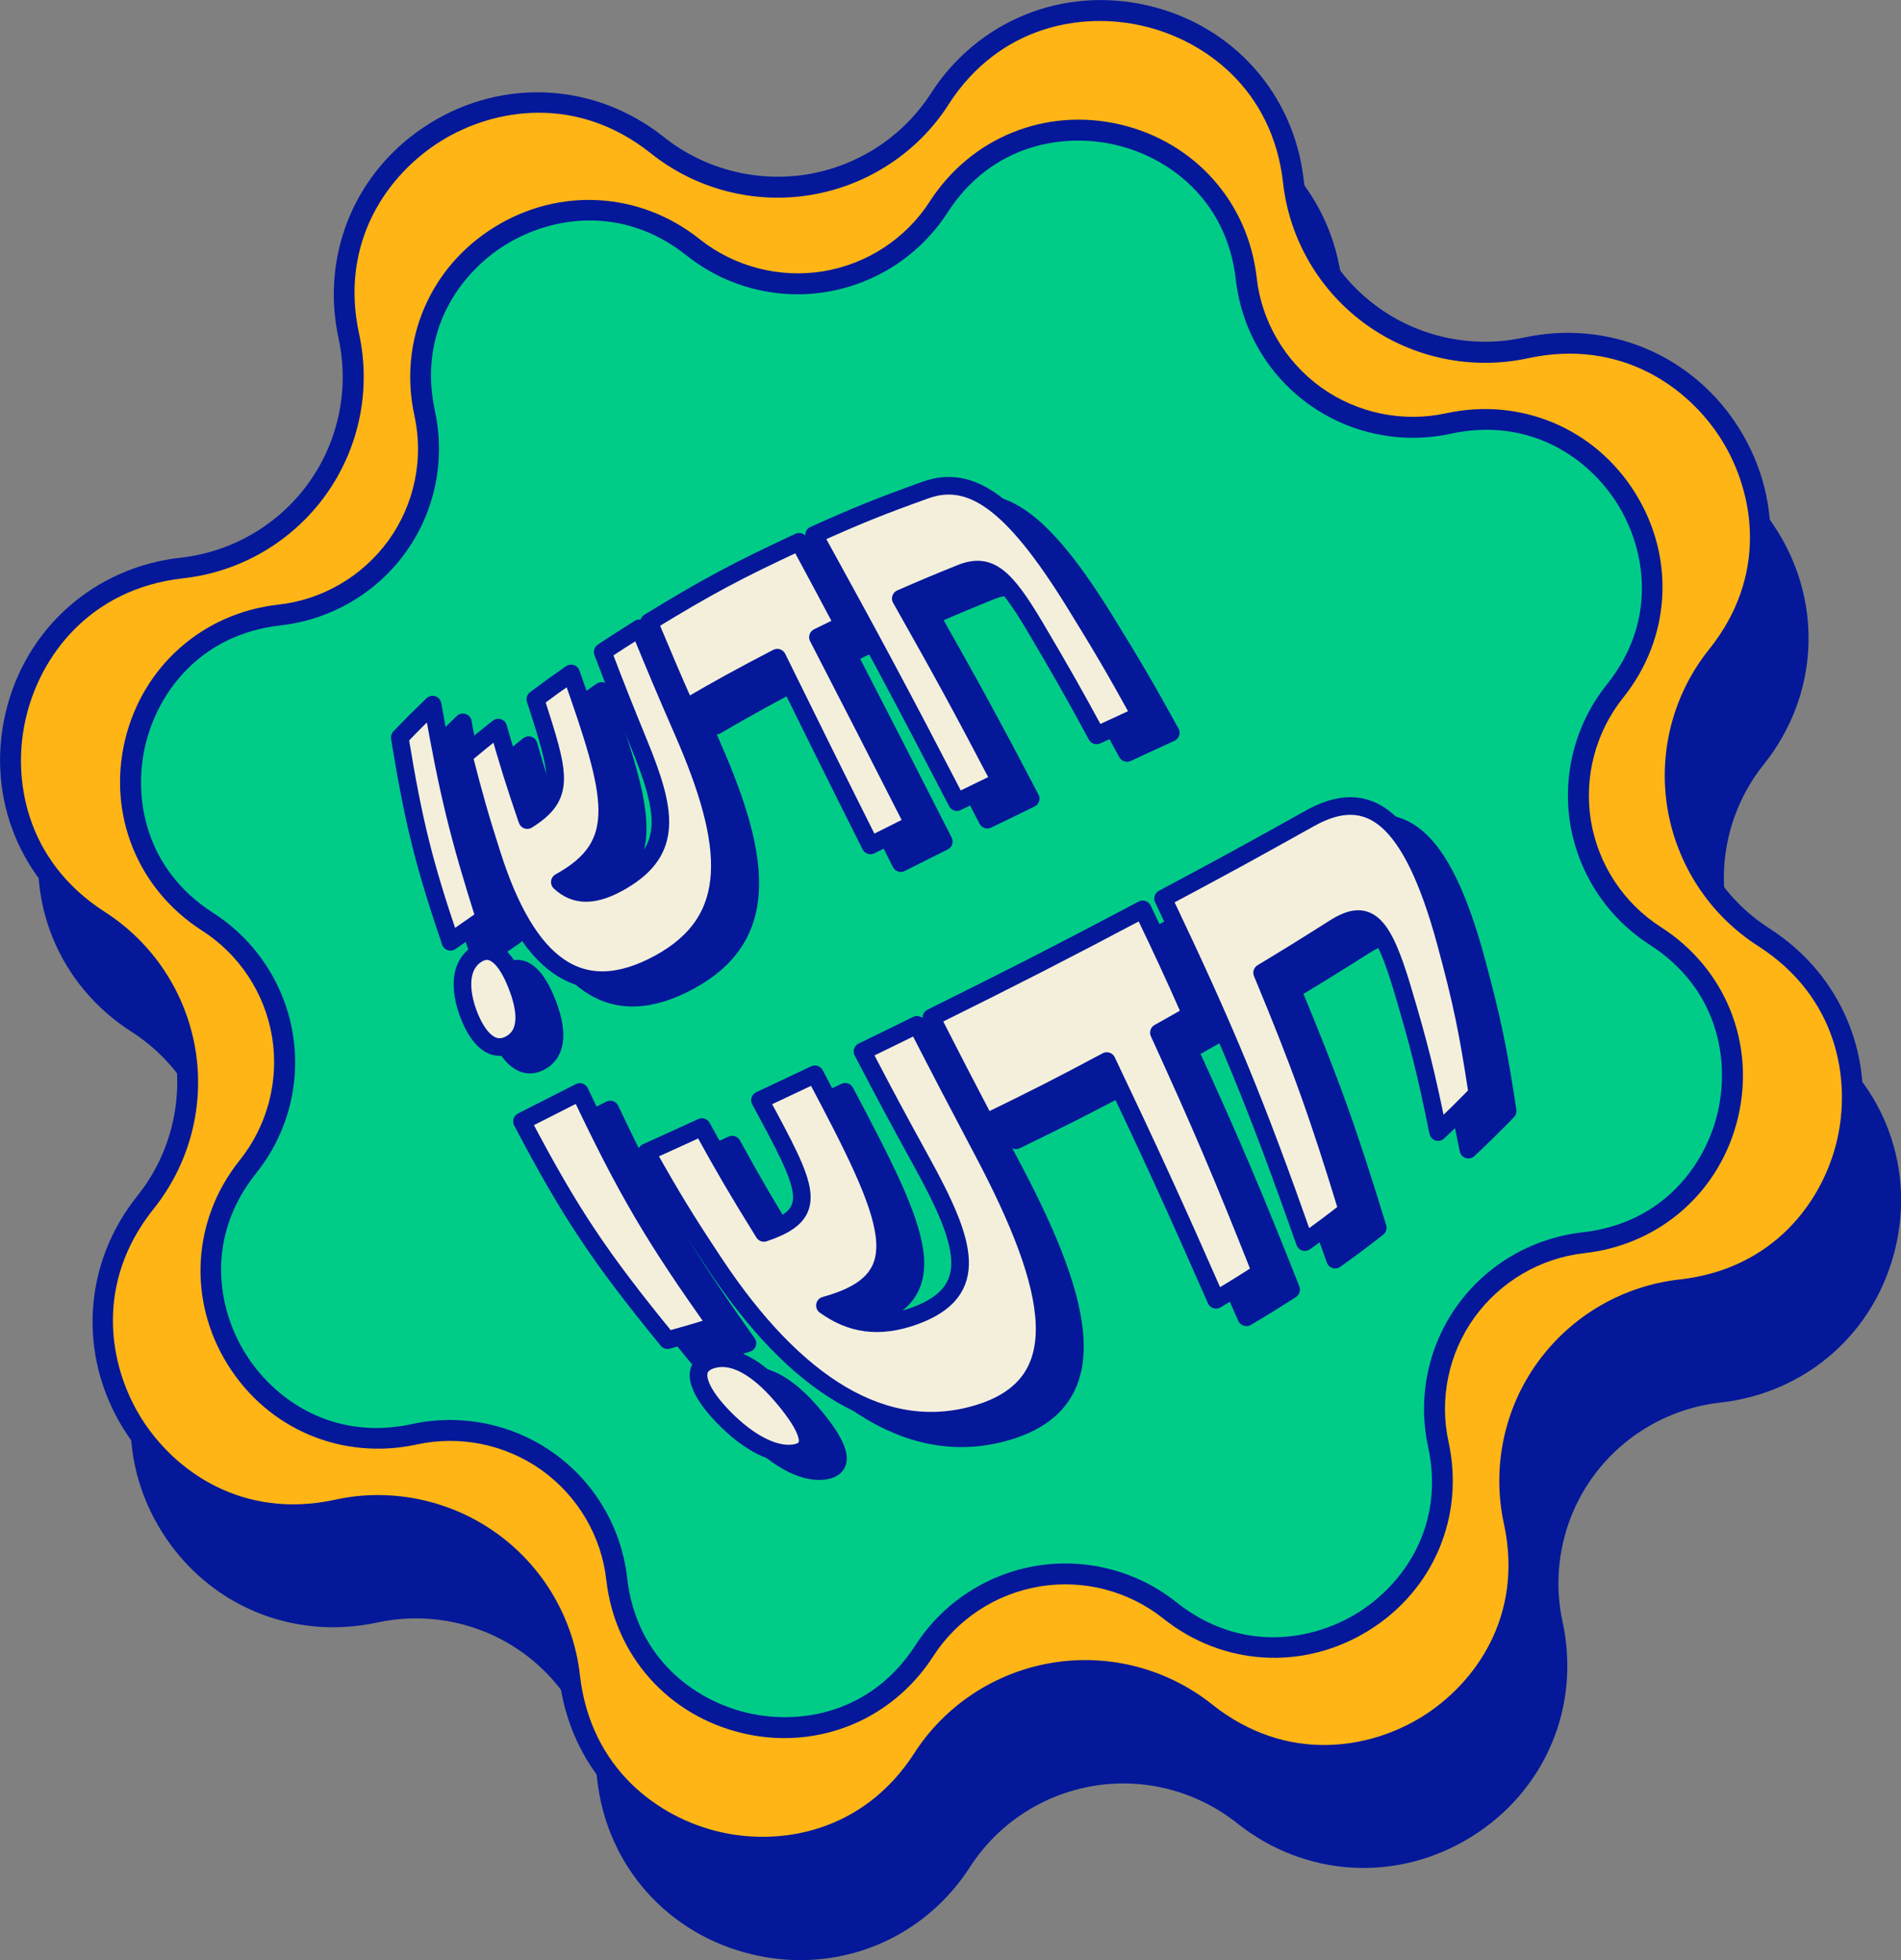
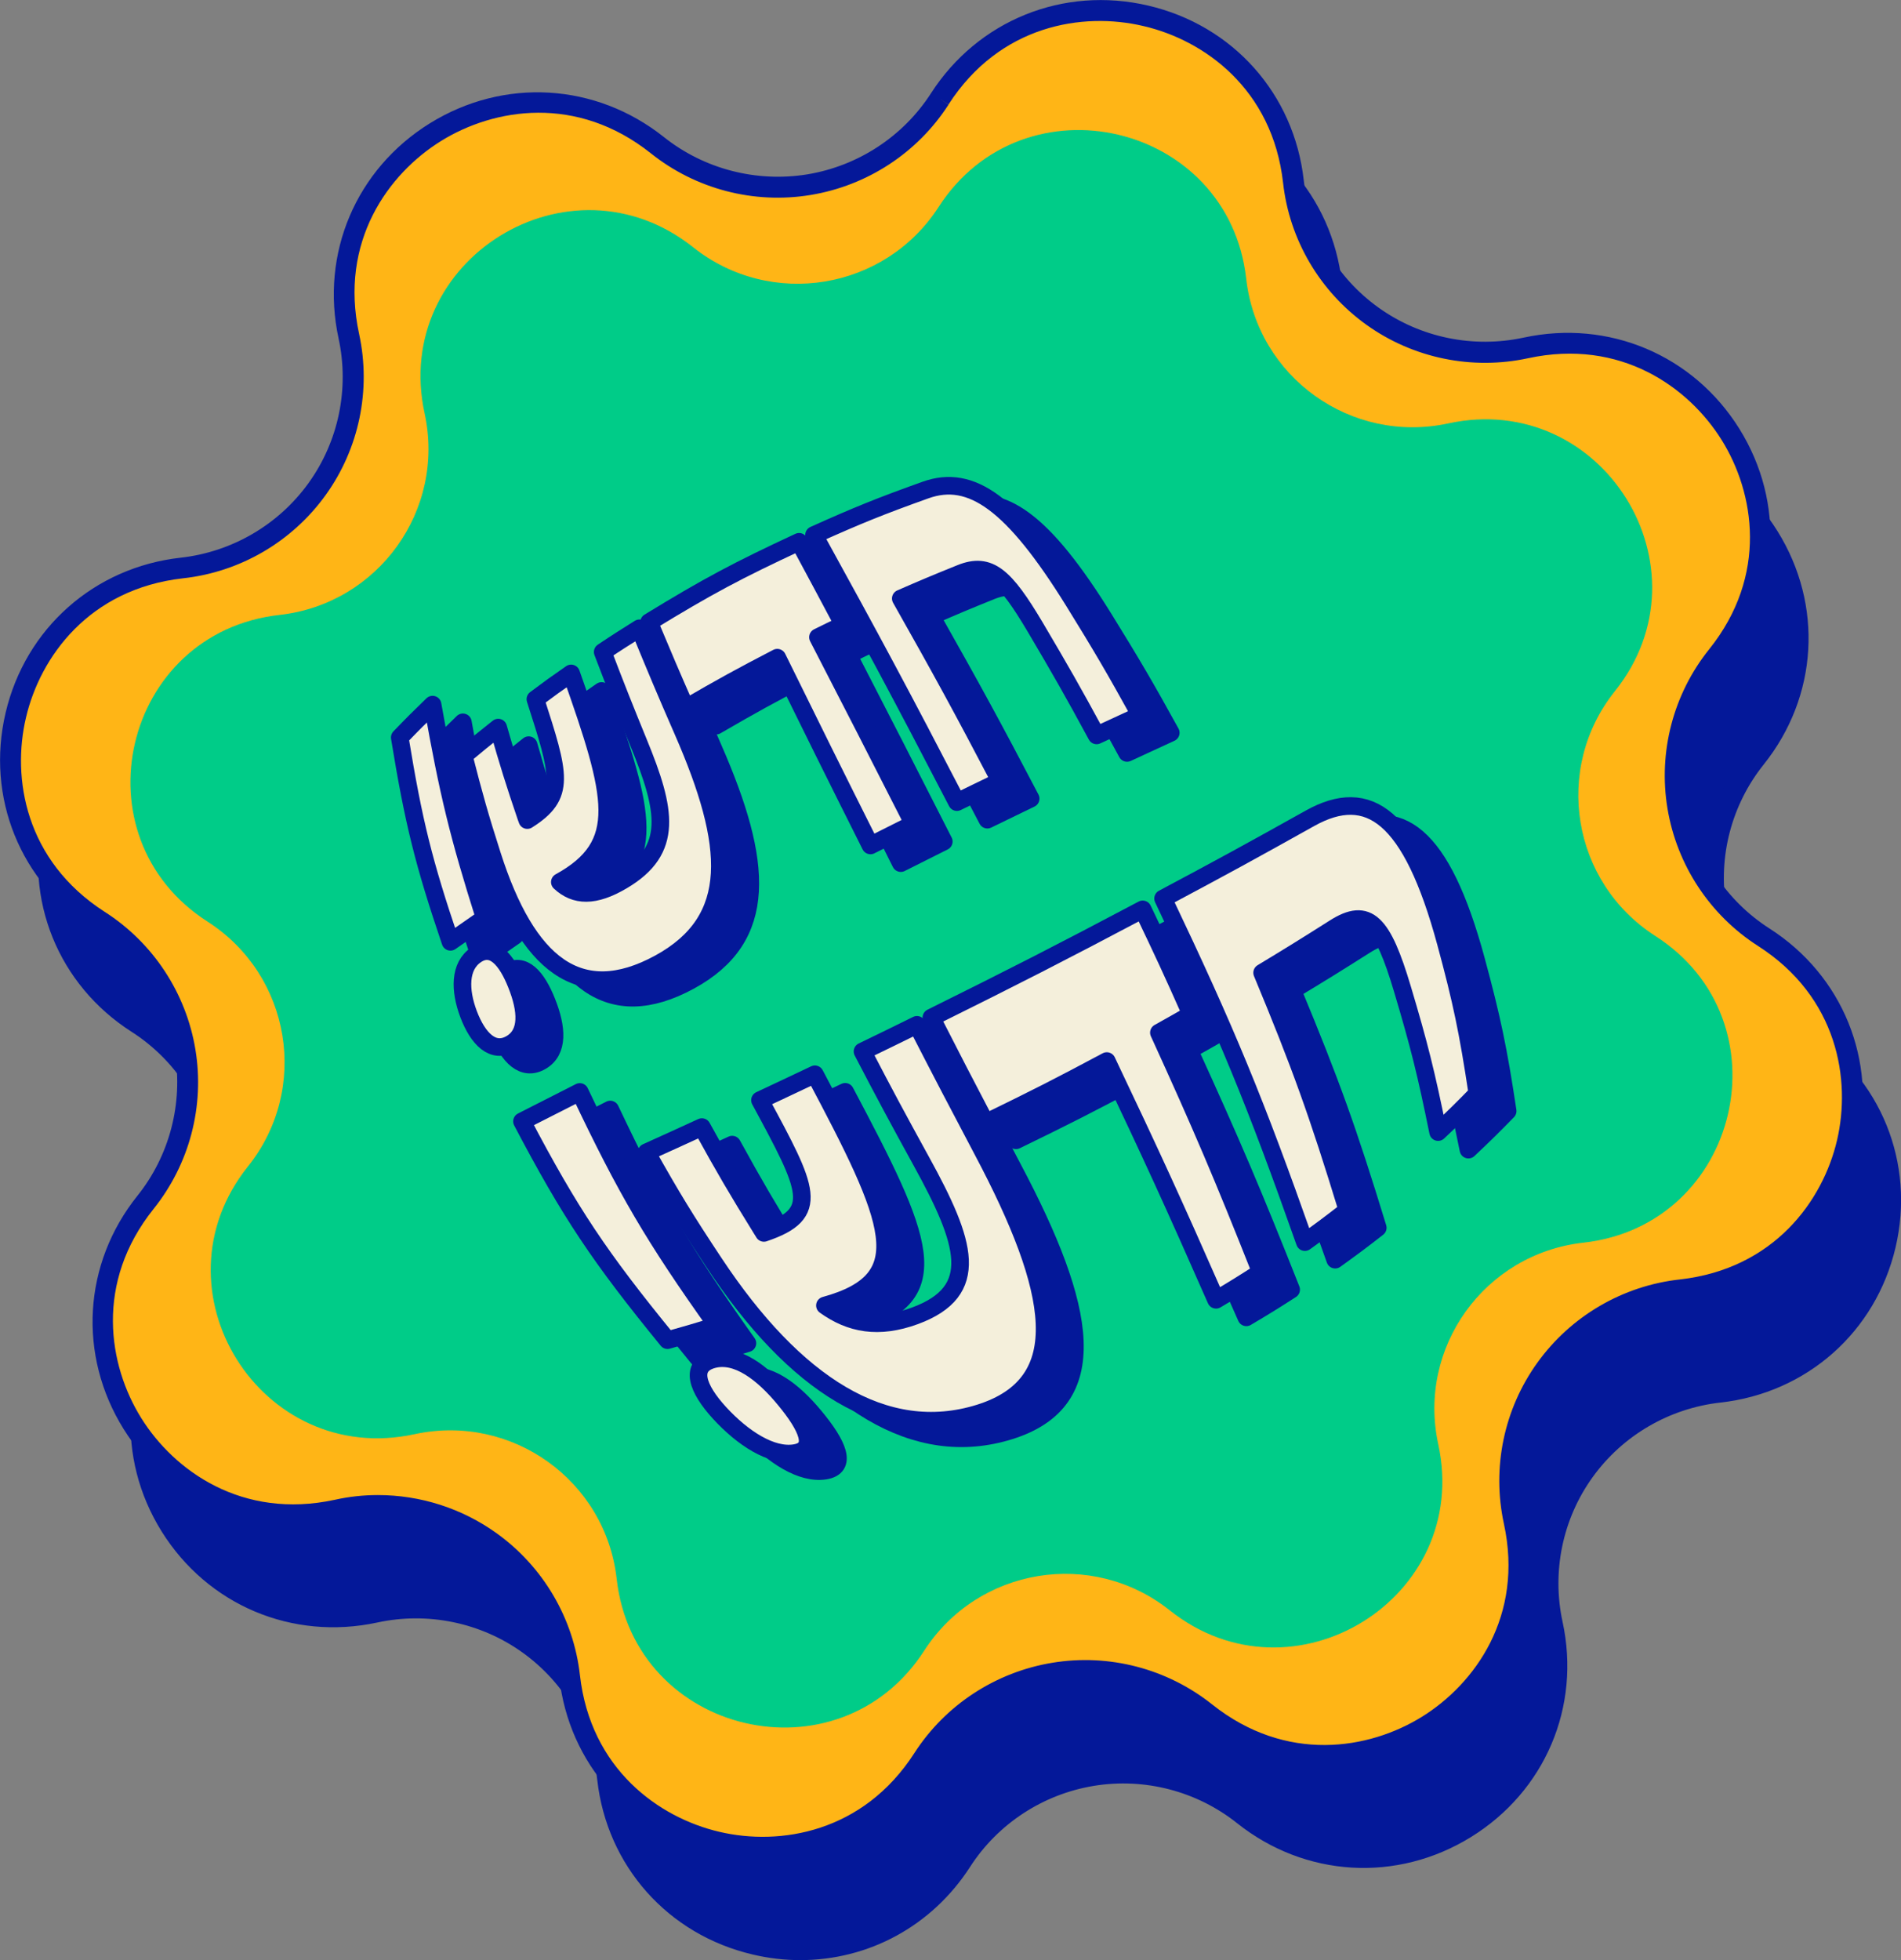
<svg xmlns="http://www.w3.org/2000/svg" width="162" height="167" viewBox="0 0 162 167" fill="none">
  <rect x="0" y="0" width="162" height="167" fill="#808080" stroke="none" />
  <g clip-path="url(#clip0_1464_3332)">
    <path d="M83.321 17.146C91.677 4.188 111.734 8.864 113.46 24.183C114.543 33.831 123.756 40.417 133.266 38.364C148.371 35.089 159.227 52.533 149.585 64.578C143.515 72.16 145.348 83.315 153.537 88.56C166.535 96.891 161.845 116.886 146.478 118.607C136.801 119.687 130.195 128.871 132.254 138.353C135.54 153.412 118.042 164.234 105.961 154.622C98.355 148.57 87.166 150.398 81.893 158.562C73.537 171.52 53.48 166.845 51.754 151.525C50.671 141.877 41.458 135.291 31.948 137.344C16.843 140.619 5.987 123.175 15.629 111.131C21.699 103.548 19.866 92.393 11.677 87.136C-1.321 78.806 3.369 58.81 18.735 57.09C28.413 56.01 35.019 46.825 32.959 37.344C29.686 22.308 47.184 11.474 59.265 21.086C66.871 27.138 78.06 25.311 83.321 17.146Z" fill="#041899" />
    <path d="M68.204 167C66.871 167 65.514 166.845 64.157 166.525C56.932 164.84 51.719 158.99 50.897 151.644C50.409 147.301 48.088 143.337 44.517 140.786C40.958 138.235 36.447 137.309 32.162 138.235C24.901 139.801 17.688 136.751 13.772 130.474C9.856 124.185 10.32 116.388 14.95 110.597C17.688 107.18 18.854 102.741 18.14 98.422C17.426 94.102 14.903 90.269 11.213 87.908C4.964 83.909 2.024 76.658 3.714 69.455C5.404 62.252 11.272 57.055 18.64 56.236C22.997 55.749 26.972 53.435 29.531 49.875C32.09 46.327 33.019 41.83 32.09 37.558C30.519 30.319 33.578 23.128 39.875 19.224C46.184 15.319 54.004 15.782 59.813 20.398C63.241 23.128 67.692 24.291 72.025 23.579C76.358 22.867 80.203 20.351 82.571 16.672C86.582 10.442 93.855 7.511 101.08 9.196C108.317 10.881 113.519 16.72 114.352 24.077C114.84 28.42 117.161 32.384 120.732 34.935C124.291 37.486 128.802 38.412 133.088 37.486C140.337 35.92 147.562 38.958 151.478 45.259C155.394 51.548 154.93 59.345 150.299 65.136C147.562 68.553 146.395 72.992 147.109 77.311C147.823 81.631 150.347 85.463 154.037 87.825C160.286 91.824 163.226 99.075 161.536 106.278C159.846 113.481 153.977 118.678 146.609 119.497C142.253 119.984 138.277 122.298 135.718 125.858C133.159 129.406 132.231 133.903 133.159 138.175C134.73 145.414 131.671 152.605 125.363 156.509C119.054 160.414 111.222 159.951 105.425 155.335C101.997 152.605 97.545 151.442 93.213 152.154C88.88 152.866 85.035 155.382 82.666 159.061C79.405 164.116 74.001 167 68.204 167ZM35.447 136.111C39.042 136.111 42.589 137.226 45.553 139.35C49.528 142.198 52.123 146.601 52.659 151.454C53.564 159.464 59.396 163.606 64.562 164.804C69.716 166.015 76.798 164.875 81.167 158.1C83.809 153.994 88.094 151.193 92.927 150.398C97.759 149.603 102.711 150.896 106.532 153.946C112.852 158.978 119.911 157.779 124.41 155.002C128.91 152.214 133.111 146.435 131.397 138.555C130.362 133.785 131.397 128.789 134.254 124.825C137.111 120.862 141.527 118.275 146.395 117.741C154.43 116.839 158.584 111.024 159.786 105.874C160.988 100.736 159.857 93.675 153.061 89.32C148.942 86.686 146.133 82.414 145.336 77.596C144.538 72.778 145.836 67.841 148.895 64.032C153.942 57.731 152.751 50.694 149.954 46.209C147.157 41.723 141.36 37.534 133.457 39.243C128.672 40.275 123.66 39.243 119.685 36.395C115.709 33.547 113.114 29.144 112.567 24.291C111.662 16.281 105.83 12.139 100.664 10.941C95.51 9.742 88.427 10.869 84.059 17.645L83.321 17.147L84.071 17.634C81.428 21.739 77.143 24.54 72.311 25.335C67.49 26.118 62.526 24.837 58.706 21.787C52.385 16.755 45.327 17.942 40.827 20.731C36.328 23.519 32.126 29.298 33.84 37.178C34.876 41.948 33.84 46.944 30.983 50.908C28.127 54.871 23.711 57.458 18.843 57.992C10.808 58.894 6.654 64.709 5.452 69.859C4.249 75.009 5.38 82.058 12.177 86.413C16.295 89.047 19.104 93.319 19.902 98.137C20.699 102.955 19.402 107.892 16.343 111.701C11.296 118.002 12.486 125.039 15.284 129.525C18.081 134.01 23.877 138.199 31.781 136.49C32.995 136.229 34.221 136.111 35.447 136.111Z" fill="#041899" />
    <path d="M80.084 8.426C88.439 -4.533 108.496 0.143 110.222 15.451C111.305 25.098 120.518 31.684 130.029 29.631C145.133 26.356 155.989 43.8 146.348 55.845C140.277 63.428 142.11 74.582 150.299 79.839C163.297 88.17 158.608 108.165 143.241 109.886C133.564 110.966 126.958 120.151 129.017 129.632C132.302 144.691 114.805 155.513 102.723 145.901C95.117 139.849 83.928 141.677 78.667 149.841C70.311 162.799 50.255 158.124 48.529 142.804C47.445 133.156 38.233 126.57 28.722 128.623C13.617 131.899 2.761 114.454 12.403 102.41C18.474 94.827 16.64 83.672 8.451 78.415C-4.547 70.085 0.143 50.09 15.51 48.369C25.187 47.289 31.793 38.104 29.734 28.623C26.437 13.576 43.934 2.753 56.016 12.365C63.633 18.417 74.822 16.59 80.084 8.426Z" fill="#FFB516" />
    <path d="M64.967 158.278C63.634 158.278 62.277 158.124 60.92 157.803C53.695 156.118 48.481 150.268 47.66 142.922C47.172 138.579 44.851 134.616 41.28 132.064C37.721 129.513 33.209 128.587 28.924 129.513C21.675 131.079 14.45 128.042 10.534 121.752C6.618 115.463 7.082 107.655 11.713 101.875C14.45 98.458 15.605 94.02 14.903 89.7C14.188 85.381 11.665 81.548 7.975 79.186C1.726 75.187 -1.214 67.937 0.476 60.734C2.166 53.531 8.035 48.333 15.403 47.514C19.759 47.028 23.735 44.714 26.294 41.154C28.853 37.605 29.781 33.108 28.853 28.836C27.282 21.597 30.341 14.406 36.638 10.502C42.946 6.598 50.766 7.061 56.575 11.677C60.003 14.406 64.455 15.557 68.788 14.857C73.12 14.145 76.965 11.629 79.334 7.951C83.345 1.721 90.618 -1.211 97.843 0.475C105.068 2.16 110.281 7.998 111.103 15.355C111.591 19.699 113.912 23.662 117.483 26.213C121.042 28.765 125.553 29.69 129.838 28.765C137.087 27.198 144.312 30.248 148.228 36.537C152.144 42.827 151.68 50.623 147.05 56.414C144.312 59.832 143.146 64.27 143.86 68.589C144.574 72.909 147.098 76.742 150.787 79.103C157.037 83.102 159.977 90.353 158.286 97.556C156.596 104.759 150.728 109.957 143.36 110.775C139.003 111.262 135.028 113.576 132.469 117.136C129.91 120.684 128.981 125.182 129.91 129.454C131.481 136.692 128.422 143.884 122.125 147.788C115.816 151.692 107.996 151.229 102.187 146.613C98.759 143.884 94.308 142.733 89.975 143.433C85.642 144.145 81.798 146.66 79.429 150.339C76.168 155.382 70.752 158.278 64.967 158.278ZM32.198 127.377C35.792 127.377 39.34 128.492 42.303 130.617C46.279 133.465 48.874 137.867 49.421 142.721C50.326 150.731 56.158 154.872 61.312 156.071C66.466 157.281 73.549 156.142 77.917 149.366C80.56 145.26 84.845 142.46 89.677 141.665C94.51 140.869 99.462 142.163 103.294 145.213C109.615 150.244 116.673 149.057 121.173 146.269C125.672 143.48 129.874 137.701 128.16 129.822C127.124 125.051 128.16 120.055 131.017 116.092C133.873 112.128 138.289 109.541 143.158 109.007C151.192 108.105 155.346 102.291 156.548 97.153C157.751 92.014 156.62 84.954 149.823 80.599C145.705 77.964 142.896 73.692 142.098 68.874C141.301 64.056 142.598 59.12 145.657 55.311C150.704 49.009 149.514 41.972 146.717 37.487C143.919 33.001 138.123 28.812 130.219 30.521C125.446 31.553 120.423 30.521 116.447 27.673C112.472 24.825 109.877 20.422 109.341 15.569C108.437 7.559 102.604 3.417 97.438 2.219C92.272 0.997 85.202 2.124 80.833 8.9L80.084 8.425L80.833 8.912C78.191 13.018 73.906 15.818 69.073 16.613C64.252 17.408 59.289 16.115 55.468 13.065C49.148 8.034 42.089 9.22 37.59 12.009C33.09 14.798 28.889 20.577 30.603 28.456C31.638 33.227 30.603 38.222 27.746 42.186C24.889 46.15 20.473 48.736 15.605 49.27C7.57 50.172 3.416 55.987 2.214 61.137C1 66.275 2.131 73.324 8.927 77.691C13.046 80.326 15.855 84.598 16.652 89.415C17.45 94.233 16.152 99.17 13.093 102.991C8.047 109.292 9.237 116.329 12.034 120.815C14.831 125.3 20.628 129.489 28.532 127.78C29.746 127.508 30.984 127.377 32.198 127.377Z" fill="#041899" />
    <path d="M79.988 17.634C87.261 6.36 104.699 10.431 106.199 23.745C107.139 32.135 115.15 37.866 123.422 36.074C136.563 33.226 146.002 48.404 137.623 58.882C132.338 65.48 133.945 75.175 141.063 79.744C152.37 86.994 148.288 104.379 134.933 105.874C126.517 106.812 120.768 114.798 122.565 123.045C125.422 136.146 110.198 145.557 99.688 137.202C93.07 131.934 83.345 133.536 78.762 140.632C71.49 151.905 54.052 147.835 52.552 134.521C51.611 126.131 43.601 120.399 35.328 122.191C22.187 125.039 12.748 109.862 21.128 99.383C26.413 92.785 24.806 83.09 17.688 78.522C6.38 71.271 10.463 53.886 23.818 52.391C32.233 51.454 37.983 43.467 36.185 35.22C33.328 22.119 48.552 12.709 59.063 21.063C65.681 26.332 75.406 24.73 79.988 17.634Z" fill="#00CC88" />
-     <path d="M66.847 148.084C65.681 148.084 64.49 147.954 63.3 147.669C56.968 146.185 52.397 141.071 51.671 134.627C51.254 130.877 49.243 127.472 46.172 125.264C43.101 123.069 39.22 122.262 35.519 123.069C29.162 124.446 22.83 121.776 19.402 116.258C15.974 110.751 16.378 103.904 20.438 98.837C22.794 95.894 23.794 92.061 23.187 88.347C22.568 84.621 20.402 81.322 17.212 79.281C11.736 75.768 9.165 69.42 10.641 63.107C12.129 56.794 17.259 52.237 23.723 51.513C27.484 51.098 30.9 49.092 33.114 46.031C35.316 42.969 36.126 39.1 35.316 35.41C33.935 29.073 36.614 22.76 42.149 19.342C47.684 15.925 54.54 16.328 59.622 20.375C62.574 22.724 66.419 23.721 70.144 23.116C73.882 22.499 77.191 20.339 79.238 17.159C82.762 11.7 89.13 9.125 95.462 10.608C101.795 12.092 106.365 17.206 107.091 23.65C107.508 27.4 109.52 30.805 112.591 33.013C115.662 35.208 119.542 36.015 123.244 35.208C129.6 33.831 135.932 36.502 139.36 42.02C142.789 47.538 142.384 54.373 138.325 59.44C135.968 62.383 134.968 66.216 135.575 69.93C136.194 73.656 138.361 76.955 141.551 78.996C147.026 82.509 149.597 88.857 148.121 95.171C146.633 101.484 141.503 106.04 135.04 106.764C131.278 107.18 127.862 109.185 125.648 112.247C123.446 115.308 122.637 119.177 123.446 122.867C124.827 129.204 122.149 135.517 116.614 138.935C111.079 142.352 104.223 141.949 99.14 137.902C96.188 135.553 92.356 134.544 88.618 135.161C84.88 135.778 81.571 137.938 79.524 141.118C76.655 145.556 71.918 148.084 66.847 148.084ZM38.352 120.981C41.506 120.981 44.612 121.954 47.207 123.817C50.695 126.309 52.956 130.177 53.444 134.426C54.218 141.332 59.253 144.904 63.705 145.936C68.157 146.98 74.251 146.007 78.024 140.157C80.345 136.562 84.095 134.105 88.332 133.405C92.57 132.717 96.914 133.844 100.259 136.514C105.711 140.845 111.793 139.825 115.673 137.428C119.554 135.031 123.172 130.035 121.696 123.247C120.792 119.07 121.696 114.679 124.196 111.214C126.696 107.737 130.576 105.483 134.837 104.996C141.765 104.225 145.348 99.205 146.383 94.767C147.419 90.329 146.443 84.253 140.586 80.491C136.98 78.177 134.516 74.439 133.814 70.215C133.123 66.002 134.254 61.659 136.932 58.324C141.277 52.889 140.253 46.826 137.849 42.957C135.444 39.089 130.433 35.481 123.625 36.953C119.435 37.866 115.031 36.953 111.555 34.461C108.067 31.968 105.806 28.1 105.318 23.852C104.544 16.945 99.509 13.373 95.058 12.341C90.606 11.309 84.511 12.27 80.738 18.12C78.417 21.716 74.668 24.172 70.43 24.872C66.204 25.572 61.848 24.433 58.503 21.763C53.052 17.432 46.969 18.452 43.089 20.849C39.209 23.247 35.59 28.242 37.066 35.03C37.971 39.207 37.066 43.598 34.566 47.063C32.067 50.54 28.186 52.794 23.925 53.281C16.997 54.052 13.415 59.072 12.379 63.51C11.344 67.948 12.32 74.024 18.176 77.786C21.782 80.1 24.246 83.838 24.949 88.062C25.651 92.287 24.508 96.618 21.83 99.953C17.485 105.388 18.509 111.452 20.914 115.32C23.318 119.189 28.329 122.808 35.138 121.325C36.197 121.087 37.28 120.981 38.352 120.981Z" fill="#041899" />
    <path d="M43.16 82.842C44.601 81.88 45.767 83.269 46.6 85.369C47.469 87.541 47.636 89.546 46.112 90.424C44.589 91.303 43.315 90.009 42.518 87.909C41.744 85.868 41.72 83.803 43.16 82.842ZM36.649 64.342C37.756 63.191 38.316 62.633 39.447 61.541C40.78 69.064 41.66 72.696 43.886 79.721C42.72 80.528 42.137 80.931 40.97 81.75C38.709 75.033 37.828 71.556 36.649 64.342Z" fill="#041899" stroke="#041899" stroke-width="1.5" stroke-miterlimit="10" stroke-linecap="round" stroke-linejoin="round" />
    <path d="M44.541 74.368C43.47 71.022 42.994 69.325 42.113 65.883C43.279 64.91 43.863 64.424 45.053 63.486C45.934 66.56 46.41 68.091 47.434 71.105C47.469 71.212 47.493 71.259 47.529 71.366C50.85 69.277 50.314 67.569 48.219 61.066C49.421 60.164 50.028 59.725 51.266 58.87C54.968 69.349 56.087 73.466 50.302 76.647C51.6 77.869 53.254 77.94 55.647 76.516C60.039 73.917 59.372 70.523 57.027 64.803C55.766 61.718 55.147 60.164 53.956 57.043C55.194 56.212 55.825 55.821 57.087 55.025C58.539 58.562 59.277 60.318 60.801 63.807C65.026 73.478 65.574 79.874 58.765 83.577C51.945 87.279 47.493 83.624 44.541 74.368Z" fill="#041899" stroke="#041899" stroke-width="1.5" stroke-miterlimit="10" stroke-linecap="round" stroke-linejoin="round" />
    <path d="M57.896 54.515C62.86 51.477 65.419 50.112 70.68 47.668C72.204 50.492 72.954 51.904 74.465 54.74C73.584 55.156 73.156 55.37 72.287 55.797C75.56 62.145 77.191 65.326 80.429 71.698C78.965 72.434 78.227 72.802 76.763 73.537C73.561 67.153 71.978 63.949 68.823 57.541C65.669 59.179 64.11 60.033 61.027 61.825C59.753 58.906 59.122 57.446 57.896 54.515Z" fill="#041899" stroke="#041899" stroke-width="1.5" stroke-miterlimit="10" stroke-linecap="round" stroke-linejoin="round" />
    <path d="M71.966 47.075C75.691 45.402 77.596 44.63 81.476 43.242C85.368 41.854 88.904 44.369 94.07 52.688C96.45 56.533 97.593 58.479 99.771 62.431C98.271 63.119 97.533 63.463 96.045 64.151C94.022 60.413 92.963 58.562 90.796 54.895C88.237 50.588 86.904 49.365 84.476 50.338C82.416 51.169 81.393 51.596 79.357 52.486C82.845 58.657 84.547 61.766 87.832 68.043C86.356 68.755 85.618 69.112 84.142 69.835C79.381 60.686 76.953 56.129 71.966 47.075Z" fill="#041899" stroke="#041899" stroke-width="1.5" stroke-miterlimit="10" stroke-linecap="round" stroke-linejoin="round" />
    <path d="M63.348 117.313C65.383 116.779 67.573 118.441 69.442 120.707C71.382 123.045 72.275 124.991 70.299 125.3C68.323 125.608 65.895 124.042 63.907 121.882C61.991 119.793 61.312 117.859 63.348 117.313ZM47.076 97.033C49.052 96.036 50.028 95.526 52.004 94.529C55.968 102.883 58.301 106.871 63.693 114.442C62.015 114.952 61.17 115.201 59.479 115.676C53.683 108.591 51.195 104.865 47.076 97.033Z" fill="#041899" stroke="#041899" stroke-width="1.5" stroke-miterlimit="10" stroke-linecap="round" stroke-linejoin="round" />
    <path d="M63.467 109.125C61.003 105.411 59.848 103.524 57.682 99.668C59.575 98.813 60.515 98.386 62.396 97.52C64.336 101.044 65.359 102.789 67.49 106.23C67.561 106.349 67.609 106.408 67.68 106.538C72.573 104.889 71.466 102.848 67.347 95.23C69.216 94.351 70.156 93.912 72.025 93.022C78.643 105.494 80.917 110.514 72.882 112.721C75.06 114.287 77.453 114.738 80.56 113.599C86.249 111.499 84.916 107.369 81.107 100.451C79.06 96.725 78.048 94.85 76.084 91.076C77.941 90.174 78.881 89.723 80.726 88.81C82.94 93.117 84.071 95.277 86.332 99.561C92.617 111.427 94.165 119.354 86.059 121.894C77.977 124.422 70.275 119.402 63.467 109.125Z" fill="#041899" stroke="#041899" stroke-width="1.5" stroke-miterlimit="10" stroke-linecap="round" stroke-linejoin="round" />
    <path d="M81.952 88.193C89.201 84.597 92.808 82.758 99.962 78.973C101.664 82.533 102.497 84.313 104.092 87.92C102.997 88.549 102.449 88.858 101.342 89.475C105.02 97.532 106.758 101.614 110.031 109.874C108.52 110.847 107.758 111.321 106.211 112.235C102.604 104.035 100.747 99.977 96.902 91.895C92.82 94.079 90.749 95.123 86.582 97.152C84.726 93.581 83.797 91.789 81.952 88.193Z" fill="#041899" stroke="#041899" stroke-width="1.5" stroke-miterlimit="10" stroke-linecap="round" stroke-linejoin="round" />
    <path d="M101.699 78.047C106.734 75.365 109.234 74 114.221 71.212C119.221 68.423 122.851 70.962 125.791 81.797C127.148 86.805 127.684 89.379 128.481 94.66C127.16 96.013 126.493 96.666 125.136 97.947C124.125 92.951 123.518 90.519 122.089 85.737C120.411 80.112 119.173 78.723 116.292 80.563C113.84 82.117 112.614 82.877 110.139 84.372C113.424 92.275 114.876 96.322 117.411 104.605C115.971 105.732 115.245 106.266 113.781 107.322C109.543 95.313 107.139 89.463 101.699 78.047Z" fill="#041899" stroke="#041899" stroke-width="1.5" stroke-miterlimit="10" stroke-linecap="round" stroke-linejoin="round" />
-     <path d="M40.577 81.346C42.018 80.385 43.184 81.773 44.017 83.873C44.886 86.045 45.053 88.05 43.529 88.929C42.006 89.807 40.732 88.513 39.935 86.413C39.161 84.372 39.137 82.307 40.577 81.346ZM34.066 62.834C35.173 61.683 35.733 61.125 36.864 60.033C38.197 67.557 39.078 71.188 41.303 78.213C40.137 79.02 39.554 79.423 38.387 80.242C36.114 73.537 35.245 70.061 34.066 62.834Z" fill="#F4EFDB" stroke="#041899" stroke-width="1.5" stroke-miterlimit="10" stroke-linecap="round" stroke-linejoin="round" />
+     <path d="M40.577 81.346C42.018 80.385 43.184 81.773 44.017 83.873C44.886 86.045 45.053 88.05 43.529 88.929C42.006 89.807 40.732 88.513 39.935 86.413C39.161 84.372 39.137 82.307 40.577 81.346ZM34.066 62.834C35.173 61.683 35.733 61.125 36.864 60.033C38.197 67.557 39.078 71.188 41.303 78.213C40.137 79.02 39.554 79.423 38.387 80.242C36.114 73.537 35.245 70.061 34.066 62.834" fill="#F4EFDB" stroke="#041899" stroke-width="1.5" stroke-miterlimit="10" stroke-linecap="round" stroke-linejoin="round" />
    <path d="M41.946 72.873C40.875 69.527 40.399 67.83 39.518 64.388C40.684 63.415 41.268 62.929 42.458 61.991C43.339 65.065 43.815 66.596 44.839 69.61C44.874 69.716 44.898 69.764 44.934 69.871C48.255 67.782 47.719 66.073 45.624 59.57C46.827 58.669 47.434 58.23 48.671 57.375C52.373 67.853 53.492 71.971 47.707 75.151C49.005 76.374 50.659 76.445 53.052 75.021C57.444 72.422 56.777 69.028 54.432 63.308C53.171 60.223 52.552 58.669 51.361 55.548C52.599 54.717 53.23 54.325 54.492 53.53C55.944 57.066 56.682 58.823 58.206 62.312C62.431 71.983 62.979 78.379 56.17 82.082C49.362 85.784 44.91 82.129 41.946 72.873Z" fill="#F4EFDB" stroke="#041899" stroke-width="1.5" stroke-miterlimit="10" stroke-linecap="round" stroke-linejoin="round" />
    <path d="M55.313 53.008C60.277 49.97 62.836 48.606 68.097 46.161C69.621 48.985 70.371 50.398 71.882 53.234C71.001 53.649 70.573 53.863 69.704 54.29C72.977 60.639 74.608 63.819 77.846 70.191C76.382 70.927 75.644 71.295 74.18 72.031C70.978 65.646 69.395 62.442 66.24 56.034C63.086 57.672 61.527 58.526 58.444 60.318C57.158 57.399 56.539 55.939 55.313 53.008Z" fill="#F4EFDB" stroke="#041899" stroke-width="1.5" stroke-miterlimit="10" stroke-linecap="round" stroke-linejoin="round" />
    <path d="M69.371 45.58C73.096 43.907 75.001 43.135 78.881 41.747C82.773 40.359 86.309 42.874 91.475 51.193C93.855 55.038 94.998 56.984 97.176 60.935C95.676 61.624 94.938 61.968 93.451 62.656C91.427 58.918 90.368 57.067 88.201 53.4C85.642 49.093 84.309 47.87 81.881 48.843C79.822 49.674 78.798 50.101 76.763 50.991C80.25 57.162 81.952 60.271 85.237 66.548C83.761 67.26 83.023 67.616 81.547 68.34C76.798 59.179 74.358 54.634 69.371 45.58Z" fill="#F4EFDB" stroke="#041899" stroke-width="1.5" stroke-miterlimit="10" stroke-linecap="round" stroke-linejoin="round" />
    <path d="M60.765 115.818C62.8 115.284 64.99 116.946 66.859 119.212C68.799 121.55 69.692 123.496 67.716 123.805C65.74 124.113 63.312 122.547 61.324 120.387C59.408 118.298 58.73 116.364 60.765 115.818ZM44.482 95.538C46.458 94.541 47.434 94.031 49.409 93.034C53.373 101.388 55.706 105.376 61.098 112.946C59.42 113.457 58.575 113.706 56.885 114.181C51.1 107.096 48.6 103.37 44.482 95.538Z" fill="#F4EFDB" stroke="#041899" stroke-width="1.5" stroke-miterlimit="10" stroke-linecap="round" stroke-linejoin="round" />
    <path d="M60.884 107.63C58.42 103.916 57.265 102.029 55.099 98.172C56.992 97.318 57.932 96.891 59.813 96.025C61.753 99.549 62.776 101.293 64.907 104.735C64.978 104.853 65.026 104.913 65.098 105.043C69.99 103.394 68.883 101.353 64.764 93.734C66.633 92.856 67.573 92.417 69.442 91.527C76.06 103.999 78.334 109.019 70.299 111.226C72.477 112.792 74.87 113.243 77.977 112.104C83.666 110.004 82.333 105.874 78.524 98.956C76.477 95.23 75.465 93.355 73.501 89.581C75.358 88.679 76.298 88.228 78.143 87.314C80.357 91.622 81.488 93.782 83.75 98.066C90.034 109.932 91.582 117.859 83.476 120.399C75.382 122.926 67.692 117.895 60.884 107.63Z" fill="#F4EFDB" stroke="#041899" stroke-width="1.5" stroke-miterlimit="10" stroke-linecap="round" stroke-linejoin="round" />
    <path d="M79.369 86.698C86.618 83.102 90.225 81.263 97.379 77.478C99.081 81.037 99.914 82.818 101.509 86.425C100.414 87.054 99.866 87.362 98.759 87.98C102.437 96.037 104.175 100.119 107.448 108.378C105.937 109.351 105.175 109.826 103.628 110.74C100.021 102.54 98.164 98.482 94.32 90.4C90.237 92.584 88.166 93.628 84 95.657C82.131 92.085 81.202 90.294 79.369 86.698Z" fill="#F4EFDB" stroke="#041899" stroke-width="1.5" stroke-miterlimit="10" stroke-linecap="round" stroke-linejoin="round" />
    <path d="M99.116 76.552C104.151 73.87 106.651 72.505 111.638 69.716C116.638 66.928 120.268 69.467 123.208 80.302C124.565 85.309 125.101 87.884 125.898 93.165C124.577 94.518 123.91 95.171 122.553 96.452C121.542 91.456 120.935 89.024 119.506 84.241C117.828 78.617 116.59 77.228 113.709 79.067C111.257 80.622 110.031 81.382 107.556 82.877C110.841 90.78 112.293 94.826 114.828 103.109C113.388 104.237 112.662 104.771 111.198 105.827C106.96 93.818 104.544 87.956 99.116 76.552Z" fill="#F4EFDB" stroke="#041899" stroke-width="1.5" stroke-miterlimit="10" stroke-linecap="round" stroke-linejoin="round" />
  </g>
  <defs>
    <clipPath id="clip0_1464_3332">
      <rect width="162" height="167" fill="white" />
    </clipPath>
  </defs>
</svg>